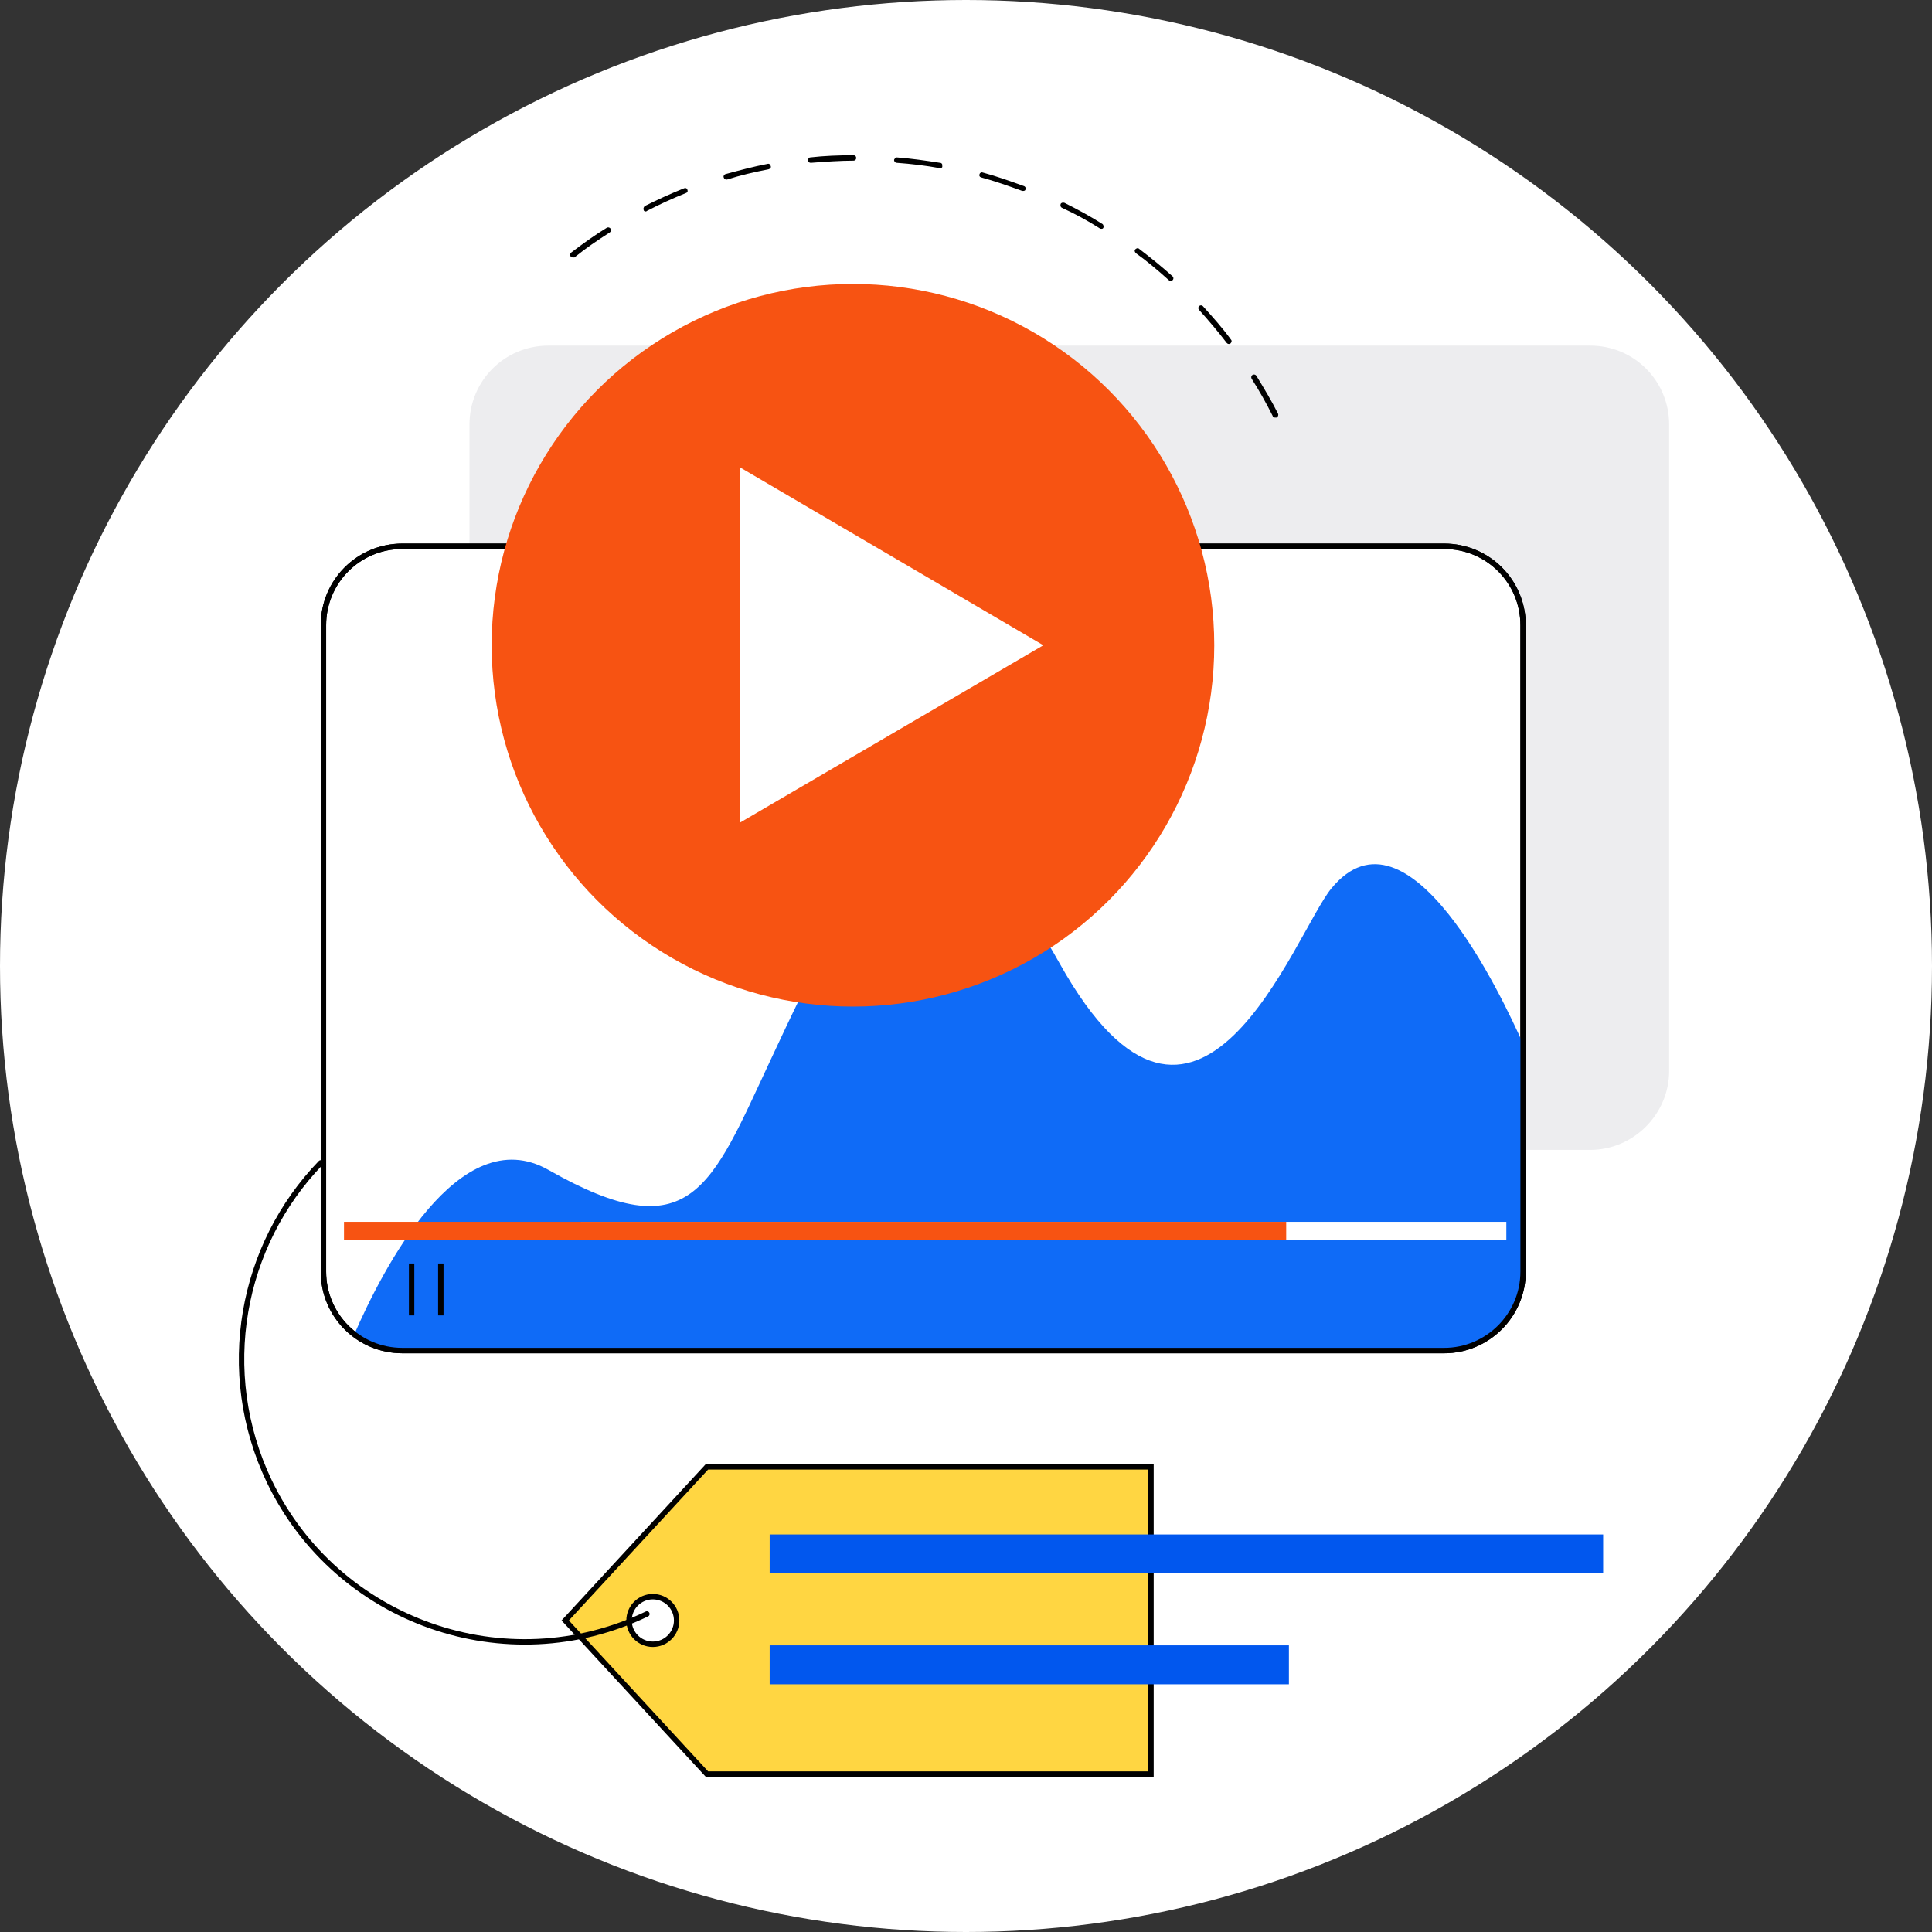
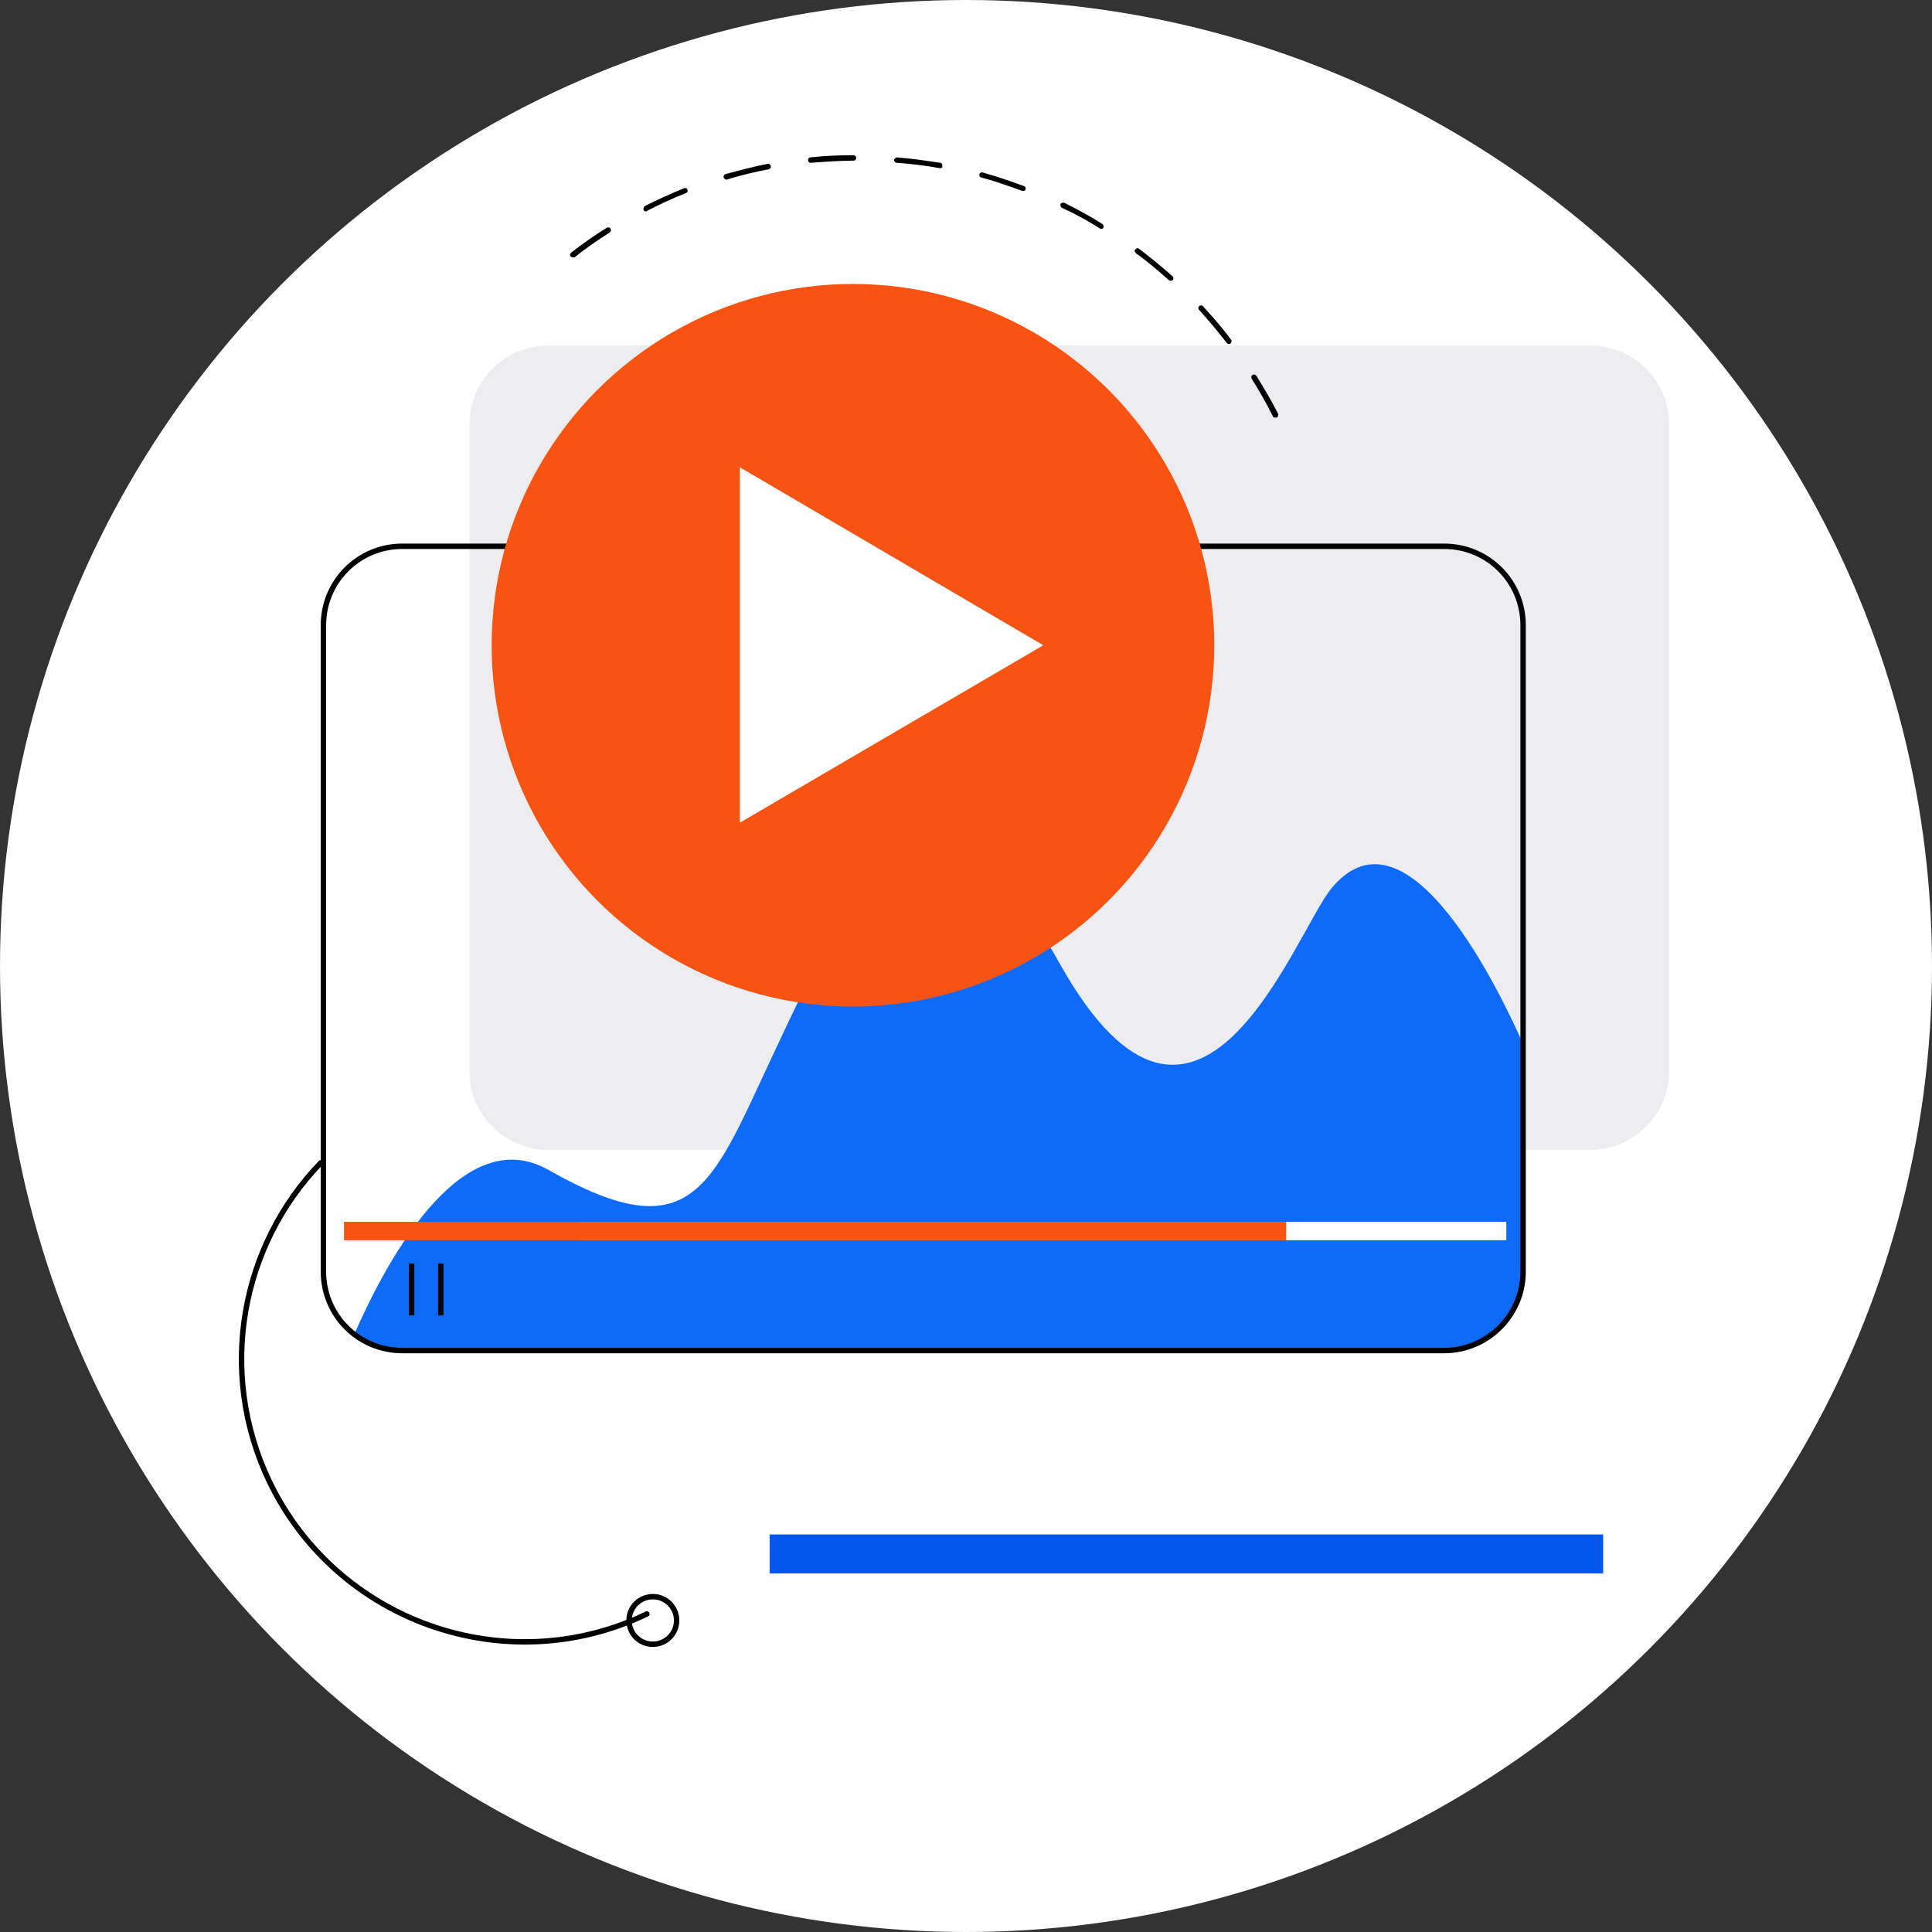
<svg xmlns="http://www.w3.org/2000/svg" version="1.1" id="Layer_1" x="0px" y="0px" viewBox="0 0 357.2 357.2" style="enable-background:new 0 0 357.2 357.2;" width="368px" height="368px" xml:space="preserve">
  <rect x="0" y="0" width="357.2" height="357.2" fill="#333333" stroke="none" />
  <style type="text/css">
	.st0{fill:#FFFFFF;}
	.st1{fill:#EDEDEF;}
	.st2{fill:#FFFFFF;stroke:#000000;stroke-linejoin:round;stroke-miterlimit:10;}
	.st3{fill:#0F6BF7;}
	.st4{fill:none;stroke:#000000;stroke-linejoin:round;stroke-miterlimit:10;}
	.st5{fill:#F75312;}
	.st6{fill:#FFD642;stroke:#000000;stroke-miterlimit:10;}
	.st7{fill:#FFFFFF;stroke:#000000;stroke-miterlimit:10;}
	.st8{fill:#0157EE;}
	.st9{fill:none;stroke:#000000;stroke-miterlimit:10;}
	.st10{fill:none;stroke:#000000;stroke-linecap:round;stroke-miterlimit:10;}
</style>
  <g>
    <circle class="st0" cx="178.6" cy="178.6" r="178.6" />
    <g>
-       <path class="st1" d="M294,212.6H101.4c-8.1,0-14.6-6.5-14.6-14.6V78.5c0-8.1,6.5-14.6,14.6-14.6H294c8.1,0,14.6,6.5,14.6,14.6V198    C308.6,206,302,212.6,294,212.6z" />
-       <path class="st2" d="M267,249.7H74.4c-8.1,0-14.6-6.5-14.6-14.6V115.6c0-8.1,6.5-14.6,14.6-14.6H267c8.1,0,14.6,6.5,14.6,14.6    v119.5C281.6,243.2,275,249.7,267,249.7z" />
+       <path class="st1" d="M294,212.6H101.4c-8.1,0-14.6-6.5-14.6-14.6V78.5c0-8.1,6.5-14.6,14.6-14.6H294c8.1,0,14.6,6.5,14.6,14.6V198    C308.6,206,302,212.6,294,212.6" />
      <g>
        <path class="st3" d="M246.2,164.2c-6.9,8.3-24.7,59.7-50.3,13.9c-24.6-44.1-38.9-13.2-53.4,17.8c-11.1,23.7-14.7,35.4-41.1,20.4     c-16.6-9.4-30.8,18.7-35.9,30.4c2.5,1.9,5.5,3,8.9,3H267c8.1,0,14.6-6.5,14.6-14.6V193C277.8,184.5,260.4,147.1,246.2,164.2z" />
      </g>
      <path class="st4" d="M267,249.7H74.4c-8.1,0-14.6-6.5-14.6-14.6V115.6c0-8.1,6.5-14.6,14.6-14.6H267c8.1,0,14.6,6.5,14.6,14.6    v119.5C281.6,243.2,275,249.7,267,249.7z" />
      <rect x="107.4" y="225.9" class="st0" width="171.1" height="3.4" />
      <g>
        <circle class="st5" cx="157.7" cy="119.3" r="66.8" />
        <polygon class="st0" points="136.8,152.1 136.8,86.4 192.9,119.3    " />
      </g>
-       <polygon class="st6" points="212.8,328 130.7,328 104.5,299.6 130.7,271.2 212.8,271.2   " />
      <circle class="st7" cx="120.7" cy="299.6" r="4.4" />
      <rect x="142.3" y="283.7" class="st8" width="154.1" height="7.2" />
-       <rect x="142.3" y="304.2" class="st8" width="96" height="7.2" />
      <rect x="63.6" y="225.9" class="st5" width="174.2" height="3.4" />
      <g>
        <line class="st9" x1="76.1" y1="233.6" x2="76.1" y2="243.2" />
        <line class="st9" x1="81.5" y1="233.6" x2="81.5" y2="243.2" />
      </g>
      <path class="st10" d="M119.6,298.4c-26,12.5-57.3,1.5-69.8-24.5c-9.7-20.3-5.2-43.7,9.5-58.9" />
      <g>
        <path d="M235.7,77.2c-0.2,0-0.4-0.1-0.4-0.3c-1.2-2.4-2.5-4.7-3.9-6.9c-0.1-0.2-0.1-0.5,0.2-0.7c0.2-0.1,0.5-0.1,0.7,0.2     c1.4,2.3,2.8,4.6,4,7c0.1,0.2,0,0.5-0.2,0.7C235.9,77.2,235.8,77.2,235.7,77.2z M227.2,63.6c-0.2,0-0.3-0.1-0.4-0.2     c-1.6-2.1-3.3-4.1-5.1-6.1c-0.2-0.2-0.2-0.5,0-0.7s0.5-0.2,0.7,0c1.8,2,3.6,4,5.2,6.2c0.2,0.2,0.1,0.5-0.1,0.7     C227.4,63.6,227.3,63.6,227.2,63.6z M216.4,51.9c-0.1,0-0.2,0-0.3-0.1c-2-1.8-4-3.5-6.1-5c-0.2-0.2-0.3-0.5-0.1-0.7     c0.2-0.2,0.5-0.3,0.7-0.1c2.1,1.6,4.2,3.3,6.2,5.1c0.2,0.2,0.2,0.5,0,0.7C216.7,51.9,216.5,51.9,216.4,51.9z M105.9,47.6     c-0.1,0-0.3-0.1-0.4-0.2c-0.2-0.2-0.1-0.5,0.1-0.7c2.1-1.6,4.3-3.2,6.6-4.6c0.2-0.1,0.5-0.1,0.7,0.2c0.1,0.2,0.1,0.5-0.2,0.7     c-2.2,1.4-4.4,2.9-6.5,4.6C106.1,47.6,106,47.6,105.9,47.6z M203.6,42.3c-0.1,0-0.2,0-0.3-0.1c-2.2-1.4-4.6-2.7-7-3.8     c-0.2-0.1-0.3-0.4-0.2-0.7c0.1-0.2,0.4-0.3,0.7-0.2c2.4,1.2,4.8,2.5,7,3.9c0.2,0.1,0.3,0.5,0.2,0.7     C203.9,42.3,203.8,42.3,203.6,42.3z M119.4,39.1c-0.2,0-0.4-0.1-0.4-0.3c-0.1-0.2,0-0.5,0.2-0.7c2.4-1.2,4.8-2.3,7.3-3.3     c0.3-0.1,0.5,0,0.6,0.3c0.1,0.3,0,0.5-0.3,0.6c-2.5,1-4.9,2.1-7.2,3.3C119.6,39,119.5,39.1,119.4,39.1z M189.2,35.3     c-0.1,0-0.1,0-0.2,0c-2.5-0.9-5-1.8-7.6-2.5c-0.3-0.1-0.4-0.3-0.3-0.6c0.1-0.3,0.4-0.4,0.6-0.3c2.6,0.7,5.1,1.6,7.6,2.5     c0.3,0.1,0.4,0.4,0.3,0.6C189.6,35.2,189.4,35.3,189.2,35.3z M134.3,33.2c-0.2,0-0.4-0.1-0.5-0.4c-0.1-0.3,0.1-0.5,0.3-0.6     c2.6-0.7,5.2-1.4,7.8-1.9c0.3-0.1,0.5,0.1,0.6,0.4c0.1,0.3-0.1,0.5-0.4,0.6c-2.6,0.5-5.2,1.1-7.7,1.9     C134.3,33.2,134.3,33.2,134.3,33.2z M173.8,31.1C173.8,31.1,173.8,31,173.8,31.1c-2.7-0.5-5.3-0.8-8-1c-0.3,0-0.5-0.3-0.5-0.5     s0.3-0.5,0.5-0.5c2.7,0.2,5.4,0.6,8,1c0.3,0,0.5,0.3,0.4,0.6C174.3,30.9,174.1,31.1,173.8,31.1z M149.9,30.1     c-0.3,0-0.5-0.2-0.5-0.5c0-0.3,0.2-0.5,0.4-0.5c2.6-0.3,5.3-0.4,8-0.4c0,0,0,0,0,0c0.3,0,0.5,0.2,0.5,0.5c0,0.3-0.2,0.5-0.5,0.5     C155.3,29.7,152.6,29.9,149.9,30.1C150,30.1,150,30.1,149.9,30.1z" />
      </g>
    </g>
  </g>
</svg>